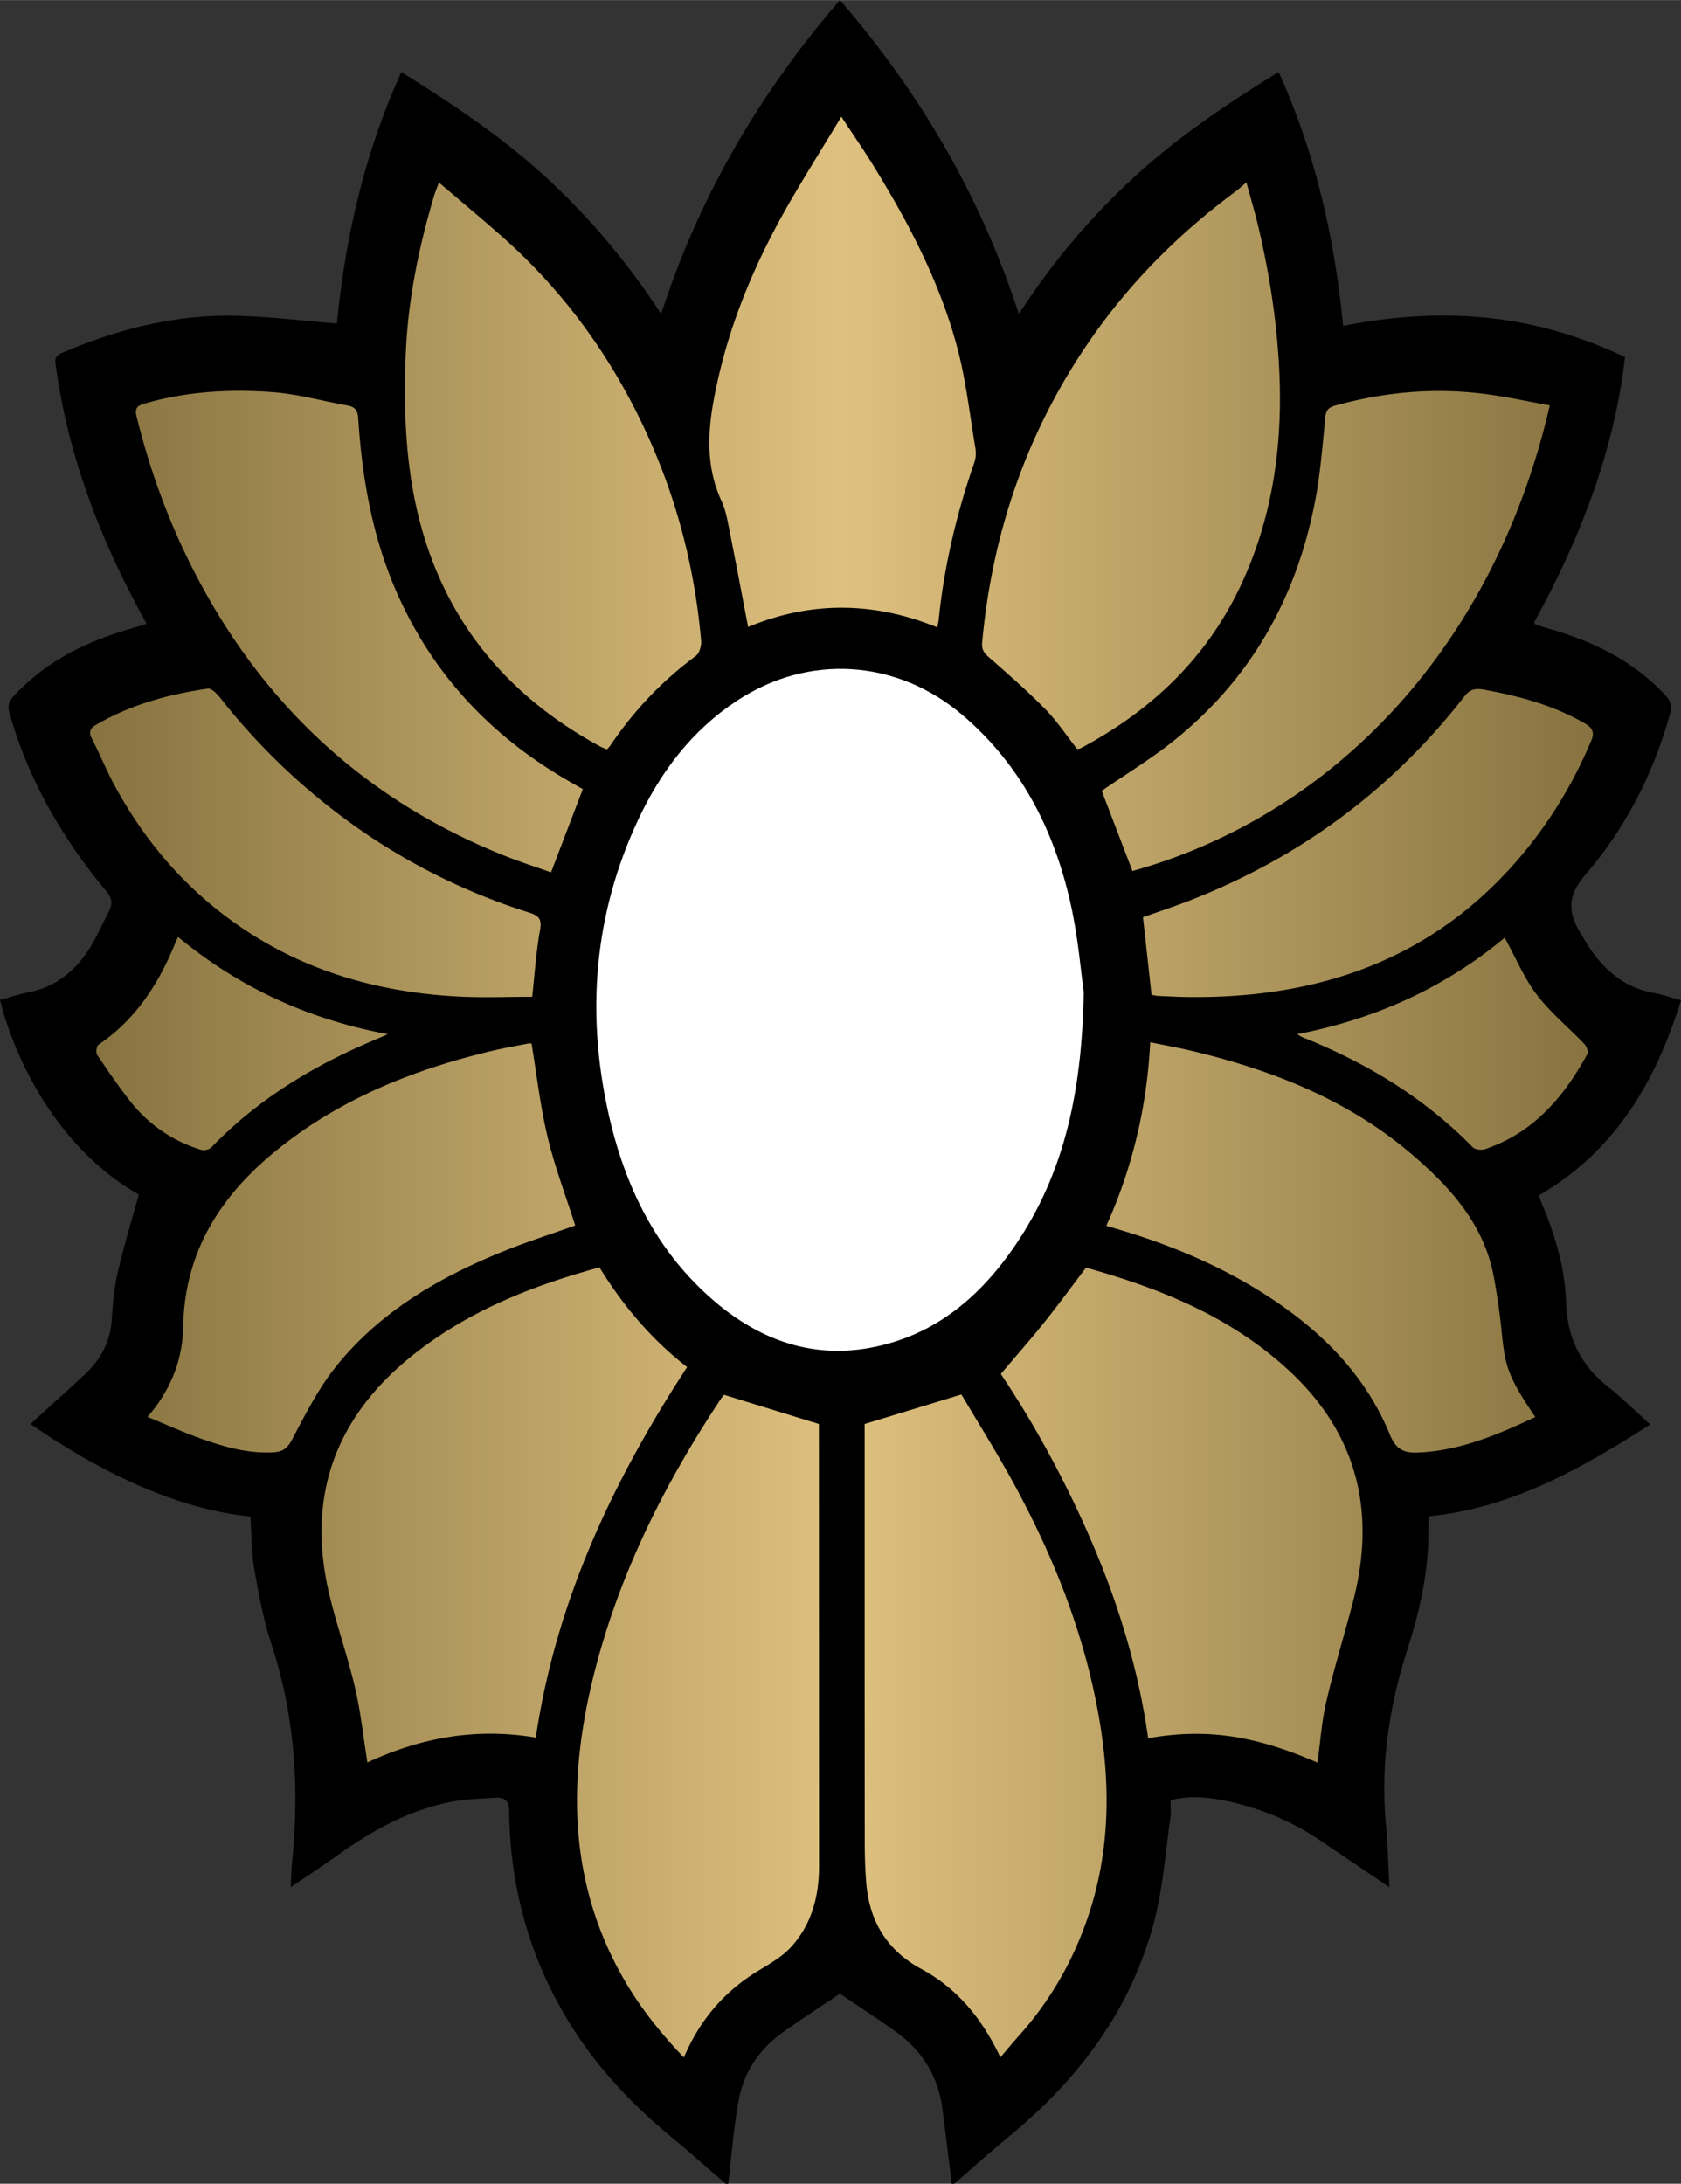
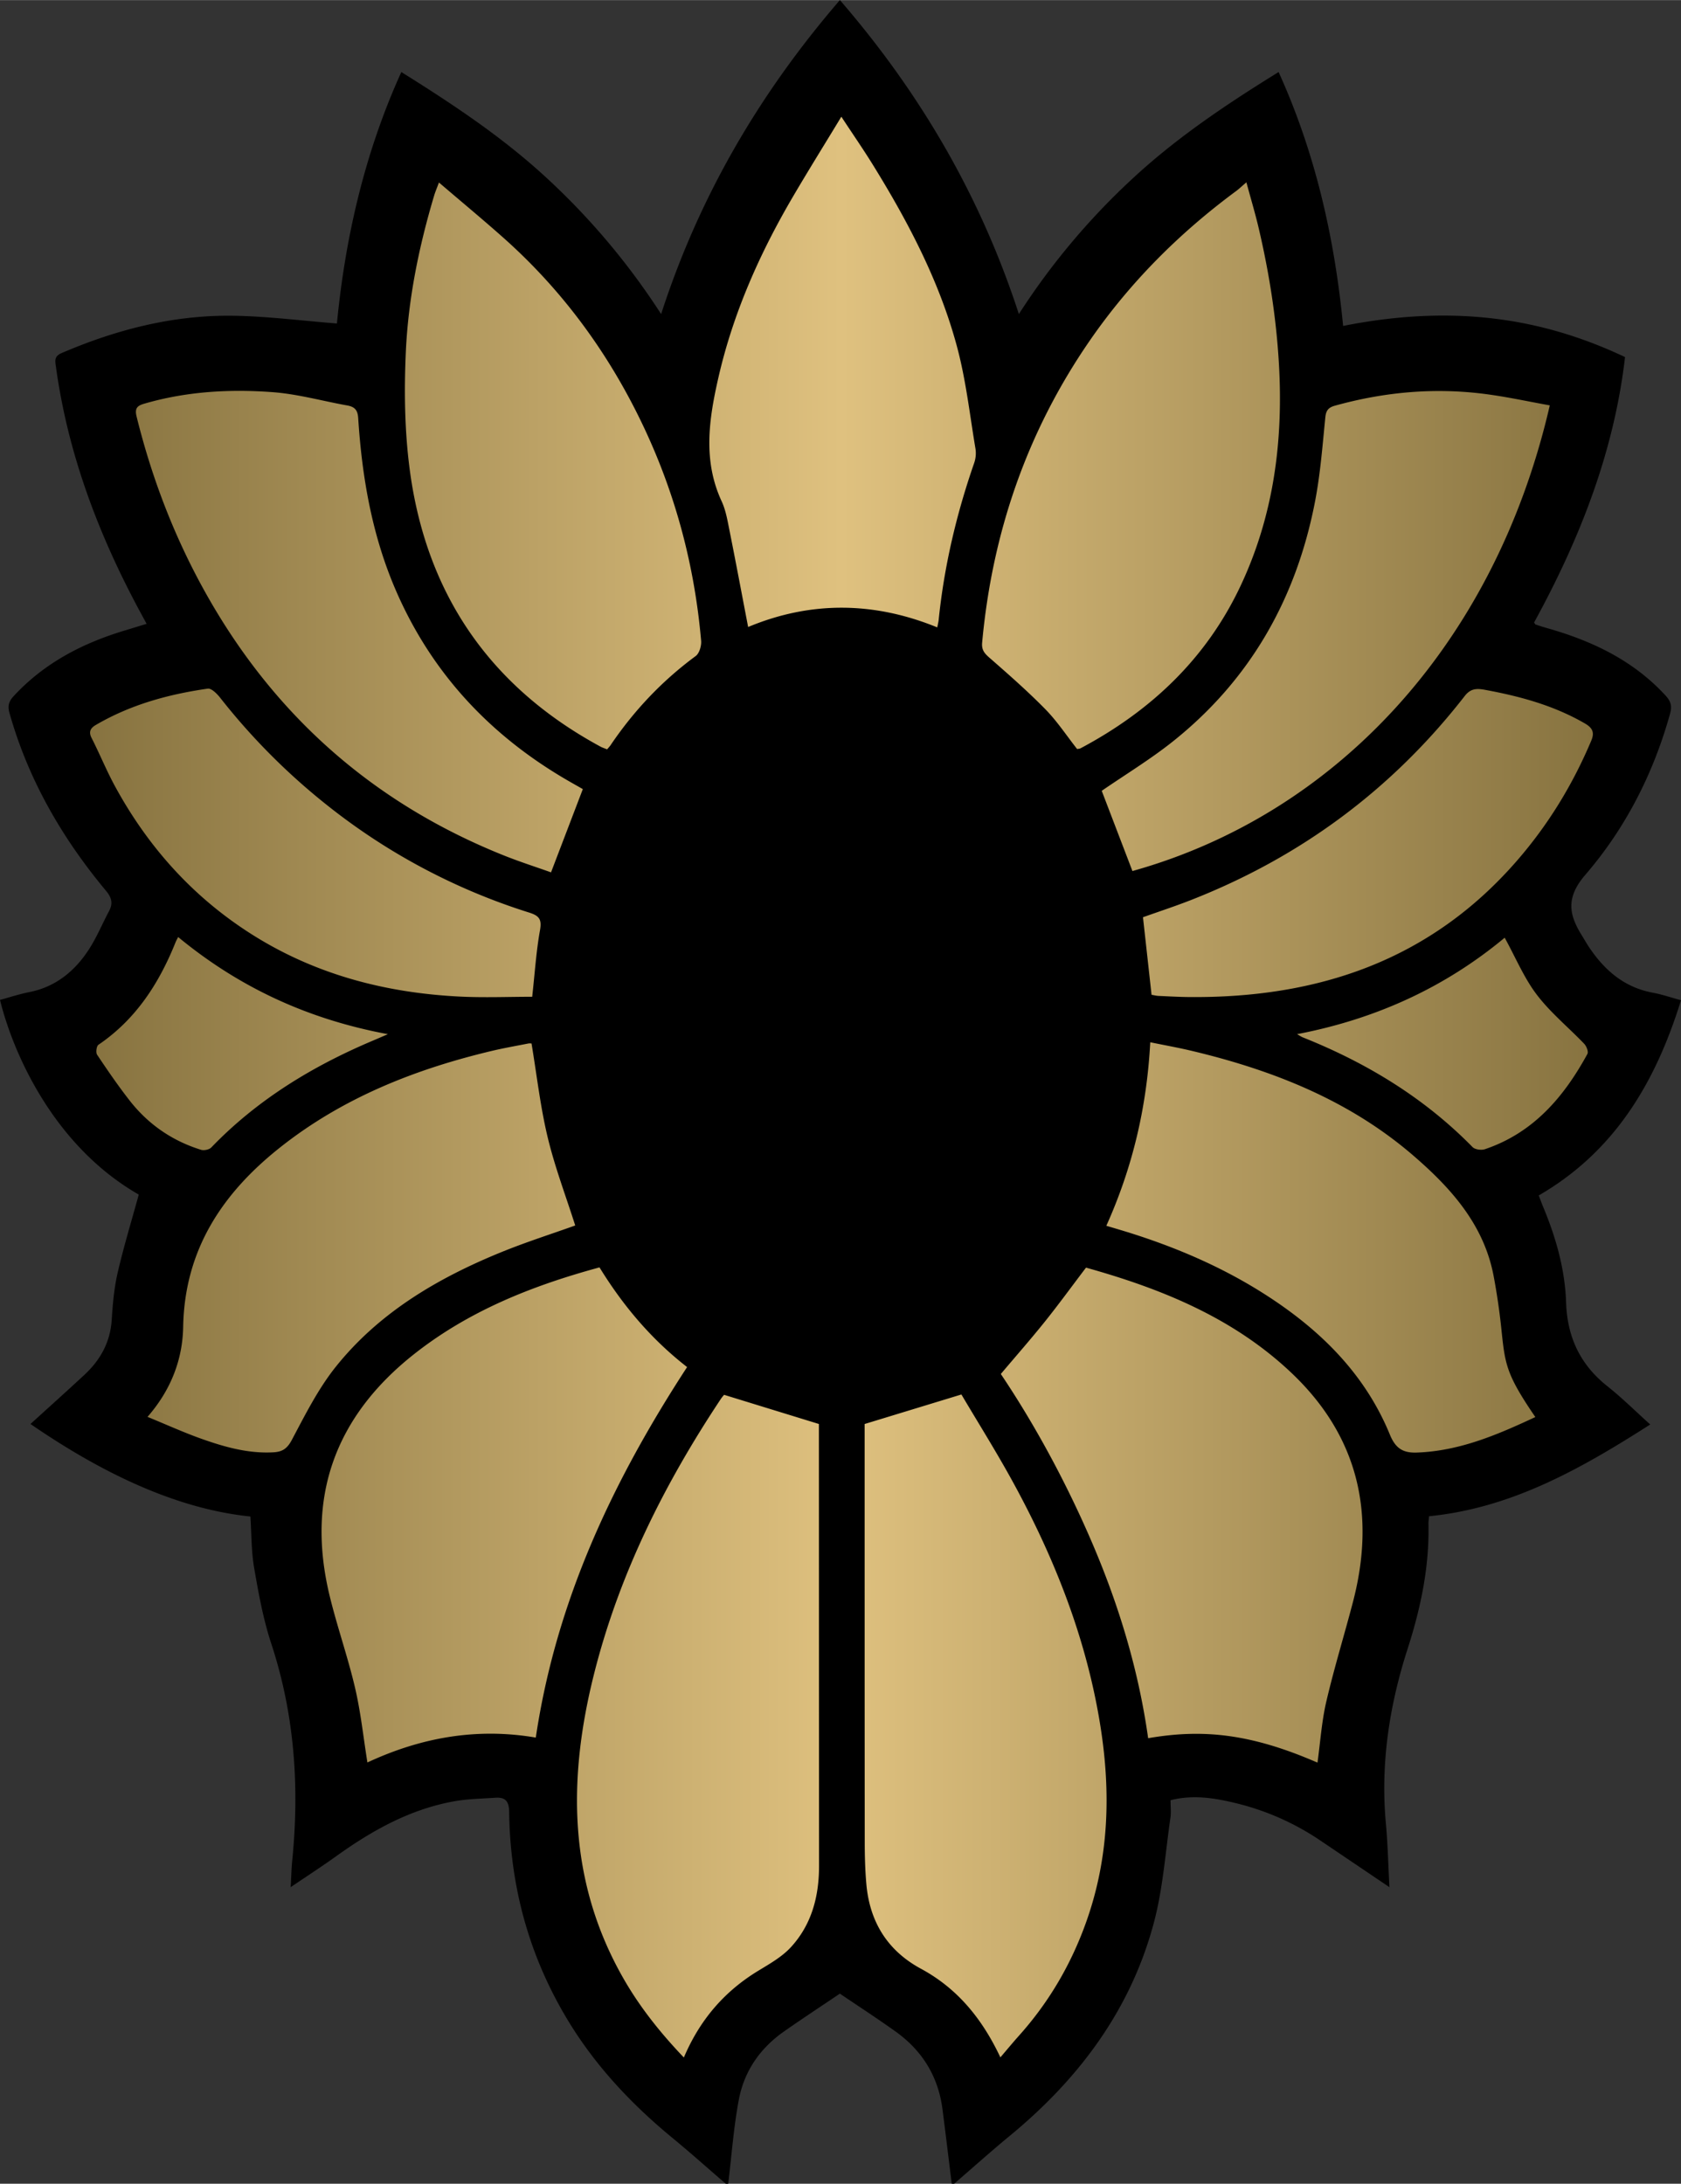
<svg xmlns="http://www.w3.org/2000/svg" width="18.48" height="24" viewBox="0 0 166.041 215.62">
  <rect x="0" y="0" width="166.041" height="215.62" fill="#333333" stroke="none" />
  <path fill-rule="evenodd" clip-rule="evenodd" d="M94.247 215.62h-.239c-.305-2.455-.598-4.91-.915-7.363-.417-3.226-1.994-5.777-4.62-7.658-1.837-1.315-3.735-2.544-5.515-3.75-1.787 1.206-3.677 2.445-5.527 3.741-2.358 1.651-3.925 3.92-4.452 6.724-.515 2.738-.714 5.535-1.051 8.307h-.24c-1.75-1.507-3.473-3.047-5.255-4.515-4.045-3.329-7.594-7.095-10.322-11.591-3.845-6.336-5.726-13.238-5.819-20.625-.014-1.079-.405-1.451-1.374-1.385-1.352.093-2.721.112-4.05.35-4.345.776-8.096 2.87-11.637 5.408-1.416 1.015-2.88 1.961-4.52 3.072.059-1.04.074-1.828.152-2.609.728-7.283.239-14.43-2.069-21.438-.794-2.412-1.254-4.949-1.688-7.459-.289-1.673-.26-3.4-.373-5.095-8.079-.822-15.752-5.034-21.723-9.134 1.782-1.621 3.566-3.22 5.322-4.849 1.581-1.466 2.561-3.224 2.704-5.438.1-1.553.234-3.124.583-4.635.598-2.587 1.376-5.134 2.088-7.731C5.297 113.135 1.287 103.974 0 98.725c.955-.258 1.902-.575 2.874-.766 2.607-.511 4.49-2.052 5.89-4.193.78-1.195 1.331-2.539 2.004-3.805.403-.758.277-1.321-.298-2.011C6.125 82.737 2.786 76.965.935 70.388c-.193-.687-.081-1.126.428-1.674 3.003-3.242 6.747-5.191 10.909-6.45.705-.213 1.409-.43 2.21-.674-.301-.555-.528-.969-.752-1.386-4.05-7.556-7.036-15.476-8.208-24.017-.078-.565-.184-1.012.562-1.332 5.426-2.329 11.058-3.776 16.977-3.685 3.377.052 6.748.491 10.218.764.82-8.459 2.735-16.841 6.363-24.83 5.044 3.152 9.904 6.372 14.225 10.341a69.55 69.55 0 0111.436 13.56C69.08 19.331 75.058 9.169 82.961 0c7.942 9.189 13.894 19.363 17.678 31.003a69.12 69.12 0 0111.397-13.533c4.346-4.002 9.228-7.255 14.258-10.365 3.637 7.998 5.532 16.401 6.373 25.071 11.942-2.381 20.706-.293 27.846 3.073-1.087 9.393-4.497 18.022-8.983 26.208.092.138.106.189.135.198.379.123.756.248 1.139.356 4.454 1.262 8.519 3.184 11.72 6.67.545.593.635 1.074.434 1.796-1.647 5.902-4.397 11.292-8.364 15.893-1.904 2.209-1.659 3.882-.367 5.954.232.373.446.758.688 1.125 1.533 2.317 3.491 4.032 6.328 4.562.93.174 1.834.485 2.799.746-2.508 8.098-6.541 14.933-14.053 19.276.164.426.298.796.448 1.158 1.254 3.012 2.144 6.141 2.253 9.394.115 3.44 1.389 6.152 4.081 8.288 1.455 1.154 2.78 2.474 4.23 3.776-6.822 4.36-13.671 8.25-21.844 9.06-.024.293-.065.525-.061.757.098 4.249-.768 8.323-2.063 12.35-1.804 5.604-2.687 11.34-2.141 17.251.186 2.002.229 4.017.35 6.27l-6.765-4.568a25.678 25.678 0 00-8.389-3.725c-2.087-.506-4.21-.867-6.467-.295 0 .618.068 1.184-.011 1.727-.5 3.432-.733 6.938-1.612 10.271-2.278 8.647-7.395 15.486-14.233 21.123-1.873 1.542-3.681 3.164-5.518 4.75z" />
-   <path fill-rule="evenodd" clip-rule="evenodd" fill="#FFF" d="M107.047 97.966c-.184 10.437-2.15 18.614-7.333 25.798-2.914 4.04-6.565 7.225-11.402 8.728-6.585 2.047-12.474.44-17.629-3.915-5.844-4.938-9.01-11.487-10.62-18.818-2.177-9.919-1.357-19.589 2.98-28.841 2.221-4.737 5.312-8.812 9.747-11.735 7.093-4.675 15.811-4.096 22.283 1.42 5.766 4.913 9.019 11.297 10.656 18.531.78 3.441 1.055 6.996 1.318 8.832z" />
  <linearGradient id="aesa" gradientUnits="userSpaceOnUse" x1="8.9" y1="107.337" x2="157.336" y2="107.337">
    <stop offset="0" stop-color="#877340" />
    <stop offset=".5" stop-color="#dfc17f" />
    <stop offset="1" stop-color="#877340" />
  </linearGradient>
  <path fill-rule="evenodd" clip-rule="evenodd" fill="url(#aesa)" d="M85.403 140.602l9.56-2.916c1.638 2.772 3.486 5.708 5.145 8.748 4.137 7.578 7.259 15.54 8.604 24.115 1.013 6.462.823 12.85-1.377 19.095-1.484 4.217-3.682 7.998-6.661 11.329-.628.702-1.228 1.429-1.861 2.168-1.79-3.795-4.222-6.793-7.844-8.749-3.319-1.793-5.071-4.649-5.396-8.376-.122-1.389-.157-2.788-.158-4.183-.013-13.359-.01-26.72-.011-40.079l-.001-1.152zm-14.197-2.482c-5.586 8.399-10.052 17.327-12.526 27.149-2.615 10.38-2.585 20.543 2.94 30.15 1.621 2.817 3.632 5.328 5.928 7.737 1.572-3.704 3.988-6.52 7.333-8.555 1.139-.693 2.357-1.379 3.242-2.342 2.048-2.229 2.779-5.01 2.777-8.005-.007-14.238-.01-28.477-.014-42.715v-.939l-9.363-2.88c-.023.031-.187.205-.317.4zm59.801 29.886c.772-3.307 1.777-6.558 2.635-9.845 2.258-8.659.549-16.304-6.039-22.569-5.771-5.487-12.909-8.358-20.332-10.431-1.408 1.854-2.699 3.628-4.069 5.338-1.373 1.713-2.824 3.362-4.346 5.164 3.327 4.948 6.497 10.756 9.102 16.865 2.615 6.135 4.521 12.484 5.45 19.098 5.267-.907 10.01-.514 16.727 2.412.285-2.059.416-4.084.872-6.032zm-63.139-33.027c-3.539-2.751-6.329-6.064-8.652-9.842-6.659 1.808-12.922 4.299-18.337 8.582-7.835 6.198-10.68 14.176-8.303 23.913.741 3.034 1.788 5.995 2.498 9.036.56 2.396.816 4.861 1.217 7.354 5.324-2.479 10.823-3.449 16.632-2.457 2.02-13.569 7.656-25.4 14.945-36.586zm54.239-116.128c-5.638 4.163-10.533 9.062-14.51 14.839-6.175 8.971-9.594 18.935-10.586 29.76-.064.703.215 1.045.708 1.476 1.89 1.653 3.785 3.312 5.541 5.103 1.163 1.186 2.091 2.602 3.133 3.925.123-.026.249-.026.348-.078 6.934-3.688 12.403-8.844 15.784-16.01 3.275-6.94 4.239-14.293 3.802-21.911-.261-4.556-.965-9.025-2.004-13.453-.337-1.432-.761-2.844-1.211-4.507-.529.453-.754.671-1.005.856zm-79.221.442c-1.508 5.045-2.563 10.2-2.8 15.448-.172 3.816-.122 7.695.366 11.477 1.589 12.328 7.882 21.556 18.867 27.5.2.108.423.174.649.266.14-.167.251-.279.338-.407 2.306-3.41 5.086-6.356 8.409-8.804.365-.268.582-1.019.538-1.517-.638-7.302-2.478-14.296-5.591-20.938-3.385-7.221-7.982-13.559-13.957-18.866-2.031-1.804-4.125-3.538-6.348-5.44-.215.582-.365.925-.471 1.281zm35.434.124c-3.294 5.615-5.913 11.517-7.367 17.89-.932 4.083-1.54 8.159.33 12.188.396.855.564 1.83.751 2.767.639 3.192 1.239 6.392 1.863 9.641 6.166-2.57 12.414-2.521 18.682.039.063-.335.115-.528.136-.723.542-5.307 1.755-10.46 3.505-15.496a2.97 2.97 0 00.136-1.404c-.568-3.379-.944-6.814-1.832-10.111-1.722-6.401-4.782-12.239-8.252-17.858-.962-1.559-2.007-3.067-3.168-4.834-1.695 2.795-3.274 5.328-4.784 7.901zm32.394 102.038c4.951 1.49 9.688 3.467 14.067 6.241 5.484 3.475 10.004 7.854 12.508 13.963.564 1.375 1.317 1.808 2.652 1.762 4.213-.145 7.967-1.757 11.712-3.506-2.99-4.368-2.991-5.275-3.38-8.925a64.231 64.231 0 00-.731-4.958c-.949-5.092-4.199-8.708-7.93-11.927-6.319-5.452-13.849-8.431-21.861-10.341-1.337-.319-2.691-.561-4.134-.857-.342 6.403-1.741 12.345-4.339 18.121.601.178 1.019.301 1.436.427zm-90.766 20.624c2.281.806 4.609 1.46 7.08 1.316.863-.05 1.342-.365 1.795-1.217 1.319-2.484 2.604-5.054 4.348-7.232 4.298-5.369 10.081-8.76 16.365-11.321 2.424-.987 4.927-1.783 7.282-2.627-.923-2.899-2.016-5.768-2.726-8.727-.722-3.011-1.068-6.112-1.59-9.242-.027 0-.184-.025-.331.004-1.212.238-2.431.451-3.631.737-7.563 1.804-14.67 4.62-20.835 9.492-5.741 4.537-9.469 10.125-9.612 17.746-.061 3.273-1.231 6.265-3.522 8.889 1.88.77 3.601 1.555 5.377 2.182zm133.133-102.06c-2.13-.381-4.24-.846-6.375-1.122-5.021-.651-9.975-.204-14.852 1.154-.618.172-.874.451-.943 1.136-.278 2.773-.488 5.568-1.013 8.299-1.837 9.555-6.365 17.587-14.021 23.697-2.235 1.784-4.703 3.278-7.053 4.897l3.032 7.92c19.856-5.54 35.721-22.106 41.225-45.981zm-96.551 37.3c-7.857-4.443-13.785-10.652-17.408-18.982-2.368-5.447-3.363-11.195-3.742-17.071-.053-.82-.373-1.111-1.094-1.241-2.446-.438-4.871-1.123-7.334-1.309-4.282-.322-8.56-.074-12.729 1.144-.69.202-.927.471-.729 1.269 1.55 6.27 3.866 12.234 7.061 17.844C27.319 70.848 37.04 79.357 49.73 84.445c1.568.629 3.183 1.145 4.698 1.685l3.141-8.221-1.039-.59zM53.337 91.85c.195-1.083-.076-1.435-1.074-1.75a61.705 61.705 0 01-19.88-10.544 64.04 64.04 0 01-10.641-10.674c-.309-.393-.86-.944-1.223-.892-3.891.557-7.648 1.587-11.073 3.597-.48.282-.72.644-.401 1.269.804 1.576 1.471 3.225 2.317 4.777 3.238 5.945 7.625 10.854 13.351 14.518 6.318 4.042 13.314 5.882 20.733 6.246 2.381.117 4.773.018 7.122.018.263-2.375.396-4.492.769-6.565zm61.079 6.479c.997.045 1.995.103 2.993.113 12.737.124 23.867-3.593 32.454-13.491 3.088-3.559 5.496-7.51 7.319-11.837.318-.758.158-1.229-.627-1.684-3.09-1.791-6.45-2.695-9.923-3.332-.839-.154-1.404-.088-1.955.62-7.152 9.195-16.18 15.887-27.018 20.138-1.584.621-3.202 1.15-4.761 1.706l.847 7.659c.281.046.474.099.671.108zm13.703 3.778c.291.165.42.259.564.316 6.3 2.514 11.99 5.962 16.771 10.836.24.244.869.326 1.224.206 4.777-1.612 7.798-5.151 10.121-9.409.118-.217-.093-.758-.314-.991-1.557-1.628-3.335-3.078-4.688-4.855-1.26-1.654-2.079-3.643-3.171-5.627-5.929 4.931-12.772 8.041-20.507 9.524zM17.345 93.024c-1.63 4.062-3.92 7.619-7.623 10.132-.19.129-.275.766-.131.98 1.029 1.541 2.079 3.074 3.22 4.533 1.833 2.343 4.199 3.974 7.046 4.857.293.091.808-.018 1.014-.231 4.541-4.715 9.997-8.03 15.979-10.556.403-.17.804-.346 1.463-.63-7.9-1.469-14.699-4.627-20.716-9.592-.118.234-.196.367-.252.507z" />
</svg>